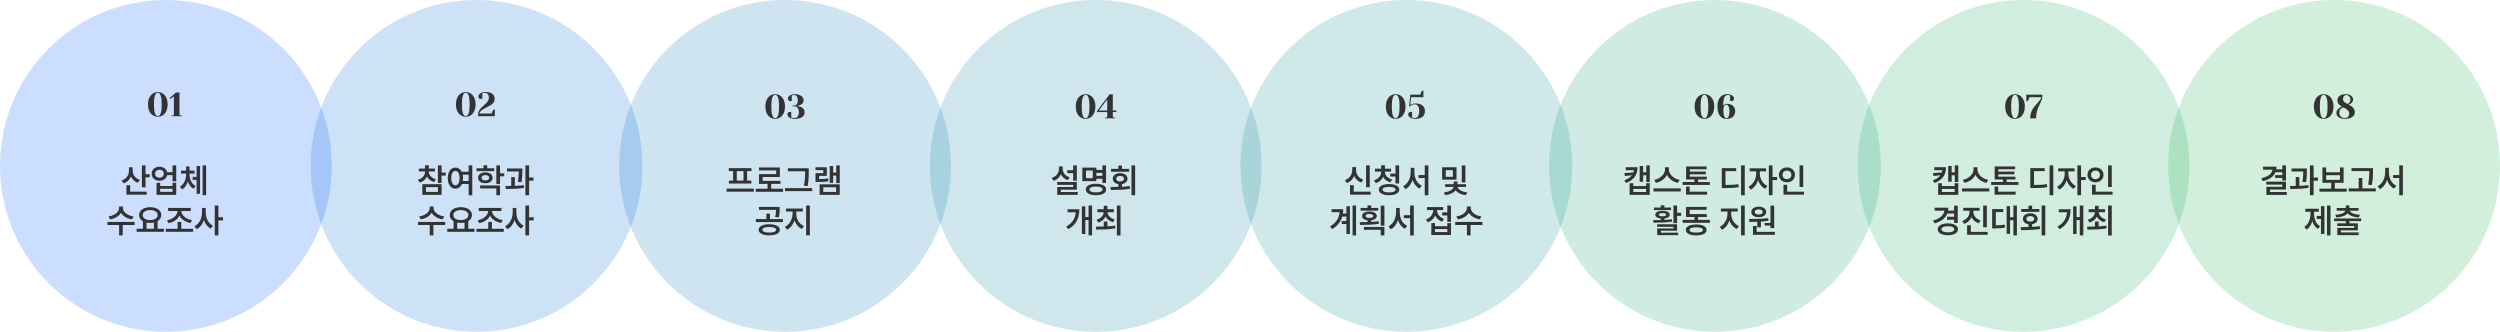
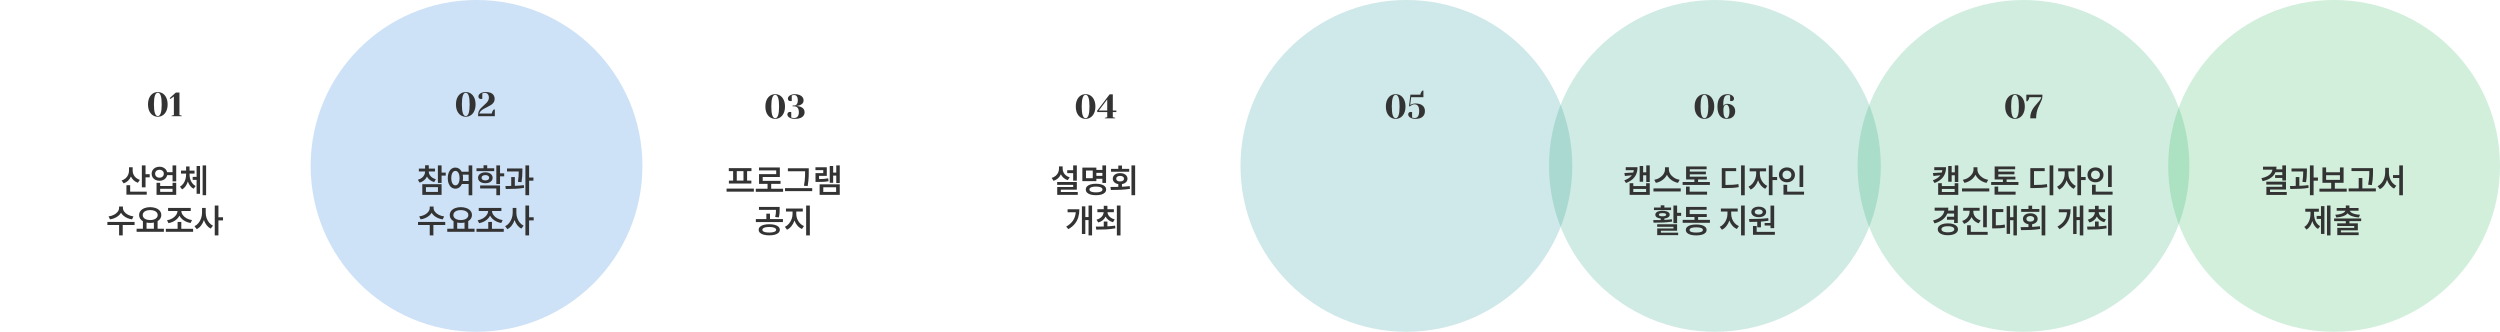
<svg xmlns="http://www.w3.org/2000/svg" width="1183" height="157" viewBox="0 0 1183 157" fill="none">
-   <circle opacity="0.2" cx="78.5" cy="78.5" r="78.5" fill="#015AFE" />
  <circle opacity="0.2" cx="665.5" cy="78.5" r="78.5" fill="#129091" />
-   <circle opacity="0.2" cx="371.5" cy="78.5" r="78.5" fill="#0B7BBB" />
  <circle opacity="0.2" cx="957.5" cy="78.5" r="78.5" fill="#19A566" />
  <circle opacity="0.2" cx="225.5" cy="78.5" r="78.5" fill="#066CDA" />
  <circle opacity="0.2" cx="811.5" cy="78.5" r="78.5" fill="#159B7C" />
-   <circle opacity="0.2" cx="518.5" cy="78.5" r="78.5" fill="#1088A2" />
  <circle opacity="0.2" cx="1104.5" cy="78.5" r="78.5" fill="#1DB14E" />
  <path d="M74.68 55.24C73.816 55.24 73.032 55.011 72.328 54.552C71.624 54.093 71.064 53.427 70.648 52.552C70.243 51.667 70.04 50.616 70.04 49.4C70.04 48.184 70.243 47.139 70.648 46.264C71.064 45.379 71.624 44.707 72.328 44.248C73.032 43.789 73.816 43.56 74.68 43.56C75.544 43.56 76.328 43.789 77.032 44.248C77.736 44.707 78.291 45.379 78.696 46.264C79.112 47.139 79.32 48.184 79.32 49.4C79.32 50.616 79.112 51.667 78.696 52.552C78.291 53.427 77.736 54.093 77.032 54.552C76.328 55.011 75.544 55.24 74.68 55.24ZM74.68 54.92C75.907 54.92 76.52 53.08 76.52 49.4C76.52 45.72 75.907 43.88 74.68 43.88C73.454 43.88 72.84 45.72 72.84 49.4C72.84 53.08 73.454 54.92 74.68 54.92ZM81.159 55V54.76L82.279 54.44V45.656L80.599 46.84L80.279 46.44L83.191 43.8H84.919V54.44L86.039 54.76V55H81.159Z" fill="#333333" />
  <path d="M660.438 56.24C659.574 56.24 658.79 56.011 658.086 55.552C657.382 55.093 656.822 54.427 656.406 53.552C656.001 52.667 655.798 51.616 655.798 50.4C655.798 49.184 656.001 48.139 656.406 47.264C656.822 46.379 657.382 45.707 658.086 45.248C658.79 44.789 659.574 44.56 660.438 44.56C661.302 44.56 662.086 44.789 662.79 45.248C663.494 45.707 664.049 46.379 664.454 47.264C664.87 48.139 665.078 49.184 665.078 50.4C665.078 51.616 664.87 52.667 664.454 53.552C664.049 54.427 663.494 55.093 662.79 55.552C662.086 56.011 661.302 56.24 660.438 56.24ZM660.438 55.92C661.665 55.92 662.278 54.08 662.278 50.4C662.278 46.72 661.665 44.88 660.438 44.88C659.211 44.88 658.598 46.72 658.598 50.4C658.598 54.08 659.211 55.92 660.438 55.92ZM669.797 56.24C669.061 56.24 668.432 56.139 667.909 55.936C667.397 55.733 667.008 55.472 666.741 55.152C666.485 54.832 666.357 54.501 666.357 54.16C666.357 53.797 666.464 53.509 666.677 53.296C666.901 53.072 667.194 52.96 667.557 52.96C667.642 52.96 667.728 52.971 667.813 52.992C667.898 53.003 667.957 53.008 667.989 53.008L668.197 53.04V55.6C668.208 55.6 668.32 55.643 668.533 55.728C668.81 55.803 669.125 55.84 669.477 55.84C670.117 55.84 670.624 55.579 670.997 55.056C671.37 54.523 671.557 53.691 671.557 52.56C671.557 51.44 671.365 50.629 670.981 50.128C670.597 49.616 670.042 49.36 669.317 49.36C669.04 49.36 668.778 49.408 668.533 49.504C668.288 49.6 668.026 49.728 667.749 49.888C667.525 50.027 667.301 50.197 667.077 50.4L666.757 50.16L667.397 44.8H672.117C672.192 44.224 672.373 43.744 672.661 43.36C672.778 43.179 672.917 43.019 673.077 42.88H673.557V46H667.749L667.317 49.68C667.466 49.573 667.685 49.456 667.973 49.328C668.57 49.083 669.125 48.96 669.637 48.96C671.194 48.96 672.357 49.28 673.125 49.92C673.893 50.549 674.277 51.429 674.277 52.56C674.277 53.712 673.898 54.613 673.141 55.264C672.384 55.915 671.269 56.24 669.797 56.24Z" fill="#333333" />
  <path d="M366.821 56.24C365.957 56.24 365.173 56.011 364.469 55.552C363.765 55.093 363.205 54.427 362.789 53.552C362.384 52.667 362.181 51.616 362.181 50.4C362.181 49.184 362.384 48.139 362.789 47.264C363.205 46.379 363.765 45.707 364.469 45.248C365.173 44.789 365.957 44.56 366.821 44.56C367.685 44.56 368.469 44.789 369.173 45.248C369.877 45.707 370.432 46.379 370.837 47.264C371.253 48.139 371.461 49.184 371.461 50.4C371.461 51.616 371.253 52.667 370.837 53.552C370.432 54.427 369.877 55.093 369.173 55.552C368.469 56.011 367.685 56.24 366.821 56.24ZM366.821 55.92C368.048 55.92 368.661 54.08 368.661 50.4C368.661 46.72 368.048 44.88 366.821 44.88C365.594 44.88 364.981 46.72 364.981 50.4C364.981 54.08 365.594 55.92 366.821 55.92ZM376.02 56.24C375.284 56.24 374.654 56.139 374.132 55.936C373.62 55.733 373.23 55.472 372.964 55.152C372.708 54.832 372.58 54.501 372.58 54.16C372.58 53.797 372.686 53.509 372.9 53.296C373.124 53.072 373.417 52.96 373.78 52.96C373.865 52.96 373.95 52.971 374.036 52.992C374.121 53.003 374.18 53.008 374.212 53.008L374.42 53.04V55.6C374.43 55.6 374.542 55.643 374.756 55.728C375.033 55.803 375.348 55.84 375.7 55.84C376.446 55.84 377.017 55.616 377.412 55.168C377.817 54.709 378.02 54.027 378.02 53.12C378.02 52.192 377.822 51.493 377.428 51.024C377.044 50.555 376.521 50.32 375.86 50.32H375.06V49.92H375.86C376.34 49.92 376.74 49.707 377.06 49.28C377.38 48.853 377.54 48.24 377.54 47.44C377.54 46.64 377.374 46.027 377.044 45.6C376.713 45.173 376.292 44.96 375.78 44.96C375.502 44.96 375.236 45.003 374.98 45.088C374.948 45.099 374.841 45.136 374.66 45.2V47.76L374.452 47.808C374.281 47.829 374.137 47.84 374.02 47.84C373.657 47.84 373.364 47.733 373.14 47.52C372.926 47.296 372.82 47.003 372.82 46.64C372.82 46.309 372.948 45.984 373.204 45.664C373.46 45.344 373.833 45.083 374.324 44.88C374.825 44.667 375.417 44.56 376.1 44.56C376.996 44.56 377.753 44.693 378.372 44.96C379.001 45.216 379.47 45.563 379.78 46C380.1 46.437 380.26 46.917 380.26 47.44C380.26 48.048 380.105 48.533 379.796 48.896C379.486 49.248 379.081 49.531 378.58 49.744C378.089 49.936 377.529 50.048 376.9 50.08V50.16C377.604 50.192 378.244 50.315 378.82 50.528C380.1 51.04 380.74 51.904 380.74 53.12C380.74 54.059 380.35 54.816 379.572 55.392C378.804 55.957 377.62 56.24 376.02 56.24Z" fill="#333333" />
  <path d="M953.501 56.24C952.637 56.24 951.853 56.011 951.149 55.552C950.445 55.093 949.885 54.427 949.469 53.552C949.063 52.667 948.861 51.616 948.861 50.4C948.861 49.184 949.063 48.139 949.469 47.264C949.885 46.379 950.445 45.707 951.149 45.248C951.853 44.789 952.637 44.56 953.501 44.56C954.365 44.56 955.149 44.789 955.853 45.248C956.557 45.707 957.111 46.379 957.517 47.264C957.933 48.139 958.141 49.184 958.141 50.4C958.141 51.616 957.933 52.667 957.517 53.552C957.111 54.427 956.557 55.093 955.853 55.552C955.149 56.011 954.365 56.24 953.501 56.24ZM953.501 55.92C954.727 55.92 955.341 54.08 955.341 50.4C955.341 46.72 954.727 44.88 953.501 44.88C952.274 44.88 951.661 46.72 951.661 50.4C951.661 54.08 952.274 55.92 953.501 55.92ZM960.695 56C960.695 54.944 960.839 54.011 961.127 53.2C961.426 52.379 961.783 51.68 962.199 51.104C962.615 50.517 963.159 49.856 963.831 49.12C964.418 48.48 964.876 47.936 965.207 47.488C965.548 47.029 965.804 46.533 965.975 46H960.295C960.22 46.576 960.039 47.056 959.751 47.44C959.634 47.621 959.495 47.781 959.335 47.92H958.855V44.8H966.455V45.52C966.455 46.117 966.359 46.672 966.167 47.184C965.986 47.696 965.698 48.357 965.303 49.168C964.919 49.925 964.604 50.597 964.359 51.184C964.124 51.771 963.922 52.475 963.751 53.296C963.58 54.107 963.495 55.008 963.495 56H960.695Z" fill="#333333" />
  <path d="M220.399 55.24C219.535 55.24 218.751 55.011 218.047 54.552C217.343 54.093 216.783 53.427 216.367 52.552C215.962 51.667 215.759 50.616 215.759 49.4C215.759 48.184 215.962 47.139 216.367 46.264C216.783 45.379 217.343 44.707 218.047 44.248C218.751 43.789 219.535 43.56 220.399 43.56C221.263 43.56 222.047 43.789 222.751 44.248C223.455 44.707 224.01 45.379 224.415 46.264C224.831 47.139 225.039 48.184 225.039 49.4C225.039 50.616 224.831 51.667 224.415 52.552C224.01 53.427 223.455 54.093 222.751 54.552C222.047 55.011 221.263 55.24 220.399 55.24ZM220.399 54.92C221.626 54.92 222.239 53.08 222.239 49.4C222.239 45.72 221.626 43.88 220.399 43.88C219.172 43.88 218.559 45.72 218.559 49.4C218.559 53.08 219.172 54.92 220.399 54.92ZM226.238 54.28C226.238 53.651 226.36 53.08 226.606 52.568C226.862 52.045 227.171 51.592 227.534 51.208C227.896 50.824 228.371 50.371 228.958 49.848C229.502 49.368 229.928 48.968 230.238 48.648C230.547 48.317 230.808 47.949 231.022 47.544C231.235 47.128 231.342 46.68 231.342 46.2C231.342 45.496 231.171 44.947 230.83 44.552C230.488 44.157 230.046 43.96 229.502 43.96C229.192 43.96 228.878 44.003 228.558 44.088L228.222 44.2V46.76L228.014 46.808C227.843 46.829 227.699 46.84 227.582 46.84C227.219 46.84 226.926 46.733 226.702 46.52C226.488 46.296 226.382 46.003 226.382 45.64C226.382 45.299 226.51 44.968 226.766 44.648C227.032 44.328 227.422 44.067 227.934 43.864C228.456 43.661 229.086 43.56 229.822 43.56C231.262 43.56 232.328 43.848 233.022 44.424C233.715 45 234.062 45.805 234.062 46.84C234.062 47.491 233.891 48.051 233.55 48.52C233.219 48.989 232.808 49.379 232.318 49.688C231.838 49.997 231.192 50.349 230.382 50.744C229.699 51.075 229.144 51.368 228.718 51.624C228.302 51.869 227.912 52.168 227.55 52.52C227.198 52.872 226.947 53.272 226.798 53.72H232.718C232.792 53.144 232.974 52.664 233.262 52.28C233.379 52.099 233.518 51.939 233.678 51.8H234.158V55H226.238V54.28Z" fill="#333333" />
  <path d="M806.54 56.24C805.676 56.24 804.892 56.011 804.188 55.552C803.484 55.093 802.924 54.427 802.508 53.552C802.102 52.667 801.9 51.616 801.9 50.4C801.9 49.184 802.102 48.139 802.508 47.264C802.924 46.379 803.484 45.707 804.188 45.248C804.892 44.789 805.676 44.56 806.54 44.56C807.404 44.56 808.188 44.789 808.892 45.248C809.596 45.707 810.15 46.379 810.556 47.264C810.972 48.139 811.18 49.184 811.18 50.4C811.18 51.616 810.972 52.667 810.556 53.552C810.15 54.427 809.596 55.093 808.892 55.552C808.188 56.011 807.404 56.24 806.54 56.24ZM806.54 55.92C807.766 55.92 808.38 54.08 808.38 50.4C808.38 46.72 807.766 44.88 806.54 44.88C805.313 44.88 804.7 46.72 804.7 50.4C804.7 54.08 805.313 55.92 806.54 55.92ZM817.018 56.24C815.674 56.24 814.618 55.76 813.85 54.8C813.082 53.84 812.698 52.373 812.698 50.4C812.698 48.48 813.114 47.029 813.946 46.048C814.789 45.056 815.946 44.56 817.418 44.56C818.048 44.56 818.597 44.667 819.066 44.88C819.546 45.083 819.909 45.344 820.154 45.664C820.41 45.984 820.538 46.309 820.538 46.64C820.538 47.003 820.426 47.296 820.202 47.52C819.989 47.733 819.701 47.84 819.338 47.84C819.189 47.84 819.04 47.829 818.89 47.808L818.698 47.76V45.2L818.394 45.088C818.16 45.003 817.941 44.96 817.738 44.96C817.216 44.96 816.784 45.099 816.442 45.376C816.112 45.653 815.856 46.165 815.674 46.912C815.504 47.659 815.418 48.715 815.418 50.08C815.536 49.899 815.68 49.739 815.85 49.6C816.256 49.28 816.725 49.12 817.258 49.12C818.037 49.12 818.714 49.269 819.29 49.568C819.877 49.856 820.325 50.261 820.634 50.784C820.944 51.307 821.098 51.899 821.098 52.56C821.098 53.701 820.741 54.603 820.026 55.264C819.322 55.915 818.32 56.24 817.018 56.24ZM817.018 55.92C817.232 55.92 817.44 55.813 817.642 55.6C817.856 55.387 818.032 55.04 818.17 54.56C818.309 54.08 818.378 53.467 818.378 52.72C818.378 51.973 818.304 51.36 818.154 50.88C818.016 50.4 817.834 50.053 817.61 49.84C817.397 49.627 817.173 49.52 816.938 49.52C816.501 49.52 816.149 49.733 815.882 50.16C815.626 50.587 815.498 51.253 815.498 52.16C815.498 53.515 815.642 54.48 815.93 55.056C816.229 55.632 816.592 55.92 817.018 55.92Z" fill="#333333" />
  <path d="M513.704 56.24C512.84 56.24 512.056 56.011 511.352 55.552C510.648 55.093 510.088 54.427 509.672 53.552C509.266 52.667 509.064 51.616 509.064 50.4C509.064 49.184 509.266 48.139 509.672 47.264C510.088 46.379 510.648 45.707 511.352 45.248C512.056 44.789 512.84 44.56 513.704 44.56C514.568 44.56 515.352 44.789 516.056 45.248C516.76 45.707 517.314 46.379 517.72 47.264C518.136 48.139 518.344 49.184 518.344 50.4C518.344 51.616 518.136 52.667 517.72 53.552C517.314 54.427 516.76 55.093 516.056 55.552C515.352 56.011 514.568 56.24 513.704 56.24ZM513.704 55.92C514.93 55.92 515.544 54.08 515.544 50.4C515.544 46.72 514.93 44.88 513.704 44.88C512.477 44.88 511.864 46.72 511.864 50.4C511.864 54.08 512.477 55.92 513.704 55.92ZM522.823 56V55.76L523.943 55.44V53.04H519.383L519.062 52.56L525.063 44.64H526.583V52.32H528.263V53.04H526.583V55.44L527.703 55.76V56H522.823ZM519.943 52.32H523.943V47.04L519.943 52.32Z" fill="#333333" />
-   <path d="M1099.58 56.24C1098.71 56.24 1097.93 56.011 1097.23 55.552C1096.52 55.093 1095.96 54.427 1095.55 53.552C1095.14 52.667 1094.94 51.616 1094.94 50.4C1094.94 49.184 1095.14 48.139 1095.55 47.264C1095.96 46.379 1096.52 45.707 1097.23 45.248C1097.93 44.789 1098.71 44.56 1099.58 44.56C1100.44 44.56 1101.23 44.789 1101.93 45.248C1102.63 45.707 1103.19 46.379 1103.59 47.264C1104.01 48.139 1104.22 49.184 1104.22 50.4C1104.22 51.616 1104.01 52.667 1103.59 53.552C1103.19 54.427 1102.63 55.093 1101.93 55.552C1101.23 56.011 1100.44 56.24 1099.58 56.24ZM1099.58 55.92C1100.81 55.92 1101.42 54.08 1101.42 50.4C1101.42 46.72 1100.81 44.88 1099.58 44.88C1098.35 44.88 1097.74 46.72 1097.74 50.4C1097.74 54.08 1098.35 55.92 1099.58 55.92ZM1109.66 56.24C1108.31 56.24 1107.29 55.973 1106.6 55.44C1105.92 54.907 1105.58 54.213 1105.58 53.36C1105.58 52.773 1105.83 52.208 1106.35 51.664C1106.86 51.109 1107.48 50.715 1108.22 50.48C1107.51 50.085 1106.97 49.653 1106.6 49.184C1106.24 48.704 1106.06 48.123 1106.06 47.44C1106.06 46.587 1106.4 45.893 1107.08 45.36C1107.77 44.827 1108.79 44.56 1110.14 44.56C1110.81 44.56 1111.4 44.683 1111.9 44.928C1112.41 45.173 1112.8 45.493 1113.08 45.888C1113.36 46.283 1113.5 46.693 1113.5 47.12C1113.5 47.621 1113.28 48.107 1112.84 48.576C1112.41 49.045 1111.91 49.36 1111.34 49.52C1112.31 49.947 1113.04 50.453 1113.55 51.04C1114.05 51.627 1114.3 52.347 1114.3 53.2C1114.3 53.755 1114.13 54.261 1113.79 54.72C1113.44 55.179 1112.93 55.547 1112.23 55.824C1111.54 56.101 1110.68 56.24 1109.66 56.24ZM1110.86 49.2C1111.26 49.019 1111.59 48.757 1111.83 48.416C1112.09 48.075 1112.22 47.643 1112.22 47.12C1112.22 46.736 1112.12 46.379 1111.93 46.048C1111.75 45.717 1111.51 45.456 1111.21 45.264C1110.92 45.061 1110.62 44.96 1110.3 44.96C1109.84 44.96 1109.45 45.141 1109.15 45.504C1108.85 45.856 1108.7 46.341 1108.7 46.96C1108.7 47.813 1109.42 48.56 1110.86 49.2ZM1109.5 55.84C1110.18 55.84 1110.71 55.653 1111.08 55.28C1111.47 54.896 1111.66 54.363 1111.66 53.68C1111.66 53.168 1111.4 52.651 1110.89 52.128C1110.38 51.605 1109.7 51.163 1108.86 50.8C1108.26 51.013 1107.79 51.333 1107.45 51.76C1107.11 52.176 1106.94 52.709 1106.94 53.36C1106.94 53.808 1107.05 54.224 1107.27 54.608C1107.51 54.981 1107.82 55.28 1108.2 55.504C1108.6 55.728 1109.03 55.84 1109.5 55.84Z" fill="#333333" />
  <path d="M62.783 80.768C62.779 81.394 62.906 81.995 63.164 82.569C63.425 83.14 63.81 83.648 64.319 84.094C64.827 84.54 65.442 84.88 66.164 85.116L65.252 86.486C64.486 86.225 63.825 85.84 63.269 85.332C62.713 84.823 62.274 84.223 61.954 83.53C61.637 84.293 61.188 84.954 60.606 85.514C60.028 86.074 59.333 86.495 58.523 86.779L57.556 85.409C58.307 85.162 58.945 84.803 59.468 84.332C59.991 83.856 60.383 83.311 60.645 82.696C60.906 82.077 61.039 81.427 61.042 80.746V79.138H62.783V80.768ZM59.827 87.624H61.595V90.707H69.435V92.116H59.827V87.624ZM67.125 78.271H68.871V82.436H70.843V83.901H68.871V88.641H67.125V78.271ZM75.473 78.889C76.077 78.889 76.633 78.998 77.141 79.216C77.65 79.433 78.073 79.739 78.412 80.133C78.754 80.527 78.983 80.98 79.097 81.492H81.65V78.271H83.384V85.851H81.65V82.884H79.103C78.996 83.411 78.773 83.875 78.434 84.276C78.095 84.678 77.67 84.991 77.158 85.216C76.646 85.436 76.084 85.547 75.473 85.547C74.762 85.547 74.123 85.405 73.556 85.121C72.988 84.834 72.544 84.436 72.224 83.928C71.904 83.42 71.745 82.845 71.749 82.204C71.745 81.571 71.904 81.002 72.224 80.497C72.544 79.993 72.988 79.599 73.556 79.315C74.123 79.031 74.762 78.889 75.473 78.889ZM73.401 82.204C73.401 82.576 73.487 82.904 73.66 83.188C73.837 83.472 74.082 83.692 74.395 83.851C74.712 84.005 75.071 84.083 75.473 84.083C75.867 84.083 76.219 84.005 76.528 83.851C76.837 83.692 77.079 83.472 77.252 83.188C77.428 82.901 77.517 82.573 77.517 82.204C77.517 81.832 77.43 81.505 77.257 81.221C77.084 80.937 76.841 80.72 76.528 80.569C76.219 80.418 75.867 80.343 75.473 80.343C75.071 80.343 74.712 80.418 74.395 80.569C74.082 80.72 73.837 80.937 73.66 81.221C73.487 81.505 73.401 81.832 73.401 82.204ZM74.075 86.503H75.793V88H81.65V86.503H83.384V92.216H74.075V86.503ZM81.65 90.807V89.354H75.793V90.807H81.65ZM89.699 82.58C89.699 83.332 89.802 84.057 90.008 84.757C90.218 85.457 90.538 86.092 90.969 86.663C91.4 87.234 91.934 87.691 92.572 88.033L91.605 89.309C90.964 88.974 90.417 88.514 89.964 87.928C89.511 87.339 89.153 86.659 88.892 85.889C88.634 86.722 88.277 87.462 87.82 88.111C87.367 88.755 86.82 89.265 86.179 89.641L85.168 88.332C85.809 87.96 86.345 87.47 86.776 86.862C87.207 86.251 87.527 85.578 87.737 84.845C87.947 84.109 88.054 83.354 88.058 82.58V82.138H85.649V80.735H88.058V78.768H89.693V80.735H92.058V82.138H89.699V82.58ZM91.179 83.696H93.03V78.536H94.66V91.702H93.03V85.127H91.179V83.696ZM95.886 78.271H97.533V92.381H95.886V78.271ZM58.167 98.442C58.167 99.035 58.377 99.613 58.797 100.177C59.217 100.737 59.806 101.217 60.565 101.619C61.327 102.017 62.195 102.278 63.167 102.403L62.482 103.807C61.69 103.689 60.955 103.486 60.278 103.199C59.6 102.908 59.003 102.549 58.487 102.122C57.975 101.691 57.567 101.21 57.261 100.68C56.952 101.21 56.539 101.691 56.023 102.122C55.511 102.549 54.918 102.908 54.244 103.199C53.57 103.486 52.841 103.689 52.056 103.807L51.366 102.403C52.334 102.278 53.196 102.017 53.952 101.619C54.71 101.217 55.298 100.737 55.714 100.177C56.134 99.617 56.344 99.039 56.344 98.442V97.718H58.167V98.442ZM50.813 105.033H63.681V106.464H58.073V111.381H56.355V106.464H50.813V105.033ZM77.553 109.674H64.641V108.249H67.625V104.674C67.05 104.346 66.605 103.934 66.288 103.436C65.975 102.936 65.82 102.378 65.824 101.762C65.824 101.026 66.047 100.376 66.492 99.812C66.942 99.245 67.564 98.805 68.36 98.492C69.155 98.179 70.058 98.022 71.067 98.022C72.076 98.022 72.98 98.179 73.78 98.492C74.579 98.805 75.203 99.245 75.653 99.812C76.106 100.376 76.332 101.026 76.332 101.762C76.332 102.366 76.179 102.915 75.874 103.409C75.568 103.899 75.135 104.309 74.575 104.641V108.249H77.553V109.674ZM67.525 101.762C67.525 102.238 67.673 102.656 67.968 103.017C68.262 103.374 68.677 103.65 69.21 103.845C69.748 104.037 70.367 104.133 71.067 104.133C71.763 104.133 72.38 104.035 72.918 103.84C73.456 103.645 73.874 103.368 74.172 103.011C74.474 102.654 74.625 102.238 74.625 101.762C74.625 101.28 74.476 100.862 74.177 100.508C73.879 100.151 73.461 99.879 72.923 99.691C72.385 99.503 71.767 99.409 71.067 99.409C70.363 99.409 69.745 99.503 69.21 99.691C68.677 99.879 68.262 100.151 67.968 100.508C67.673 100.862 67.525 101.28 67.525 101.762ZM72.818 108.249V105.309C72.269 105.427 71.686 105.486 71.067 105.486C70.463 105.486 69.888 105.427 69.343 105.309V108.249H72.818ZM91.381 109.685H78.47V108.26H84.044V105.022H85.79V108.26H91.381V109.685ZM79.033 104.227C79.954 104.076 80.786 103.783 81.53 103.348C82.278 102.91 82.869 102.383 83.304 101.768C83.739 101.149 83.967 100.505 83.989 99.834H79.541V98.409H90.26V99.834H85.812C85.831 100.505 86.059 101.144 86.497 101.751C86.936 102.359 87.534 102.877 88.293 103.304C89.055 103.727 89.912 104.011 90.862 104.155L90.166 105.53C89.374 105.387 88.635 105.155 87.95 104.834C87.265 104.514 86.663 104.12 86.144 103.652C85.624 103.18 85.214 102.652 84.912 102.066C84.613 102.659 84.206 103.197 83.691 103.68C83.179 104.158 82.584 104.562 81.906 104.89C81.232 105.217 80.505 105.455 79.724 105.602L79.033 104.227ZM97.342 100.663C97.338 101.506 97.473 102.333 97.745 103.144C98.018 103.95 98.414 104.674 98.933 105.315C99.452 105.952 100.068 106.442 100.778 106.785L99.723 108.177C98.975 107.801 98.327 107.262 97.778 106.558C97.23 105.855 96.8 105.041 96.491 104.116C96.171 105.103 95.721 105.972 95.143 106.724C94.569 107.471 93.887 108.044 93.099 108.442L92.027 107.039C92.764 106.692 93.401 106.186 93.939 105.519C94.48 104.849 94.893 104.092 95.176 103.249C95.46 102.401 95.603 101.54 95.607 100.663V98.403H97.342V100.663ZM101.618 97.271H103.359V102.807H105.535V104.282H103.359V111.381H101.618V97.271Z" fill="#333333" />
-   <path d="M648.172 88.602H646.432V78.282H648.172V88.602ZM636.426 85.271C637.166 85.009 637.796 84.63 638.315 84.133C638.838 83.632 639.231 83.063 639.492 82.425C639.757 81.788 639.89 81.127 639.89 80.442V79.061H641.686V80.442C641.682 81.109 641.809 81.744 642.067 82.348C642.325 82.952 642.708 83.488 643.216 83.956C643.724 84.42 644.343 84.773 645.072 85.017L644.183 86.392C643.391 86.116 642.708 85.709 642.133 85.171C641.562 84.633 641.117 83.998 640.796 83.265C640.472 84.057 640.017 84.746 639.432 85.332C638.85 85.913 638.153 86.35 637.343 86.641L636.426 85.271ZM638.829 87.613H640.581V90.707H648.57V92.116H638.829V87.613ZM655.315 81.276C655.315 81.799 655.447 82.306 655.713 82.796C655.982 83.282 656.374 83.715 656.889 84.094C657.409 84.47 658.029 84.753 658.751 84.945L657.928 86.293C657.133 86.079 656.442 85.748 655.856 85.298C655.271 84.845 654.812 84.308 654.481 83.685C654.168 84.392 653.716 85.004 653.127 85.519C652.541 86.035 651.838 86.416 651.017 86.663L650.193 85.304C650.912 85.09 651.525 84.777 652.033 84.365C652.545 83.948 652.932 83.475 653.193 82.945C653.455 82.411 653.586 81.855 653.586 81.276V81.204H650.63V79.823H653.586V78.21H655.337V79.823H658.265V81.204H655.315V81.276ZM652.486 89.713C652.486 89.16 652.678 88.689 653.061 88.298C653.447 87.904 654.002 87.604 654.724 87.398C655.446 87.192 656.302 87.088 657.293 87.088C658.287 87.088 659.145 87.192 659.867 87.398C660.589 87.604 661.144 87.904 661.53 88.298C661.917 88.689 662.11 89.16 662.11 89.713C662.11 90.269 661.917 90.746 661.53 91.144C661.144 91.545 660.587 91.849 659.862 92.055C659.14 92.265 658.284 92.37 657.293 92.37C656.302 92.37 655.446 92.265 654.724 92.055C654.002 91.849 653.447 91.545 653.061 91.144C652.678 90.746 652.486 90.269 652.486 89.713ZM654.215 89.713C654.212 89.993 654.33 90.232 654.569 90.431C654.808 90.626 655.158 90.775 655.619 90.879C656.083 90.982 656.641 91.033 657.293 91.033C658.287 91.033 659.05 90.919 659.58 90.691C660.114 90.462 660.383 90.136 660.387 89.713C660.383 89.296 660.116 88.98 659.586 88.762C659.055 88.541 658.291 88.429 657.293 88.425C656.302 88.429 655.54 88.541 655.005 88.762C654.475 88.98 654.212 89.296 654.215 89.713ZM657.845 82.144H660.337V78.271H662.072V86.812H660.337V83.547H657.845V82.144ZM669.287 81.663C669.287 82.547 669.423 83.401 669.695 84.227C669.972 85.048 670.373 85.777 670.9 86.414C671.43 87.048 672.062 87.527 672.795 87.851L671.74 89.238C670.959 88.855 670.287 88.308 669.723 87.597C669.163 86.886 668.727 86.057 668.414 85.111C668.097 86.112 667.651 86.995 667.077 87.757C666.502 88.519 665.819 89.099 665.027 89.497L663.933 88.088C664.677 87.742 665.318 87.234 665.856 86.564C666.397 85.889 666.81 85.127 667.093 84.276C667.377 83.422 667.521 82.551 667.524 81.663V79.403H669.287V81.663ZM671.231 82.834H674.187V78.271H675.911V92.414H674.187V84.238H671.231V82.834ZM689.221 85.017H682.42V79.144H689.221V85.017ZM683.26 91.022C684.129 90.945 684.902 90.775 685.58 90.514C686.262 90.249 686.797 89.934 687.188 89.569C687.582 89.201 687.807 88.827 687.862 88.448H683.834V87.149H687.901V85.906H689.641V87.149H693.724V88.448H689.685C689.74 88.82 689.961 89.188 690.348 89.552C690.739 89.913 691.271 90.227 691.945 90.492C692.619 90.757 693.389 90.934 694.254 91.022L693.669 92.348C692.917 92.267 692.225 92.12 691.591 91.906C690.958 91.692 690.403 91.425 689.928 91.105C689.453 90.784 689.07 90.425 688.779 90.028C688.341 90.632 687.694 91.138 686.84 91.547C685.985 91.956 684.991 92.223 683.856 92.348L683.26 91.022ZM687.503 83.657V80.514H684.127V83.657H687.503ZM691.713 78.271H693.431V86.309H691.713V78.271ZM641.678 111.381H640.037V97.271H641.678V111.381ZM629.352 107.177C630.788 106.326 631.869 105.346 632.595 104.238C633.324 103.125 633.755 101.845 633.888 100.398H630.109V98.989H635.617C635.617 99.7 635.567 100.39 635.468 101.061H637.114V97.613H638.766V110.724H637.114V105.994H634.91V104.586H637.114V102.475H635.164C634.818 103.687 634.256 104.788 633.479 105.779C632.702 106.766 631.668 107.643 630.379 108.409L629.352 107.177ZM652.18 99.674H643.832V98.398H647.13V97.182H648.865V98.398H652.18V99.674ZM643.39 105.116C644.87 105.116 646.117 105.101 647.13 105.072V104.243C646.596 104.177 646.134 104.053 645.743 103.873C645.353 103.689 645.053 103.455 644.843 103.171C644.633 102.888 644.53 102.564 644.533 102.199C644.53 101.768 644.67 101.392 644.953 101.072C645.241 100.751 645.648 100.505 646.174 100.331C646.701 100.158 647.314 100.072 648.014 100.072C648.695 100.072 649.298 100.158 649.821 100.331C650.347 100.505 650.756 100.753 651.047 101.077C651.338 101.398 651.486 101.772 651.489 102.199C651.486 102.564 651.375 102.89 651.158 103.177C650.944 103.46 650.64 103.694 650.246 103.878C649.856 104.059 649.395 104.182 648.865 104.249V105.006C650.169 104.939 651.338 104.84 652.373 104.707L652.5 105.89C651.152 106.118 649.751 106.269 648.296 106.343C646.841 106.413 645.283 106.448 643.622 106.448L643.39 105.116ZM645.39 107.381H655.108V111.381H653.351V108.729H645.39V107.381ZM646.196 102.199C646.196 102.486 646.357 102.711 646.677 102.873C646.997 103.035 647.434 103.116 647.986 103.116C648.543 103.116 648.986 103.037 649.318 102.878C649.653 102.716 649.823 102.49 649.826 102.199C649.823 101.897 649.657 101.663 649.329 101.497C649.001 101.328 648.563 101.243 648.014 101.243C647.451 101.243 647.007 101.326 646.683 101.492C646.358 101.657 646.196 101.893 646.196 102.199ZM653.351 97.304H655.108V106.79H653.351V97.304ZM662.373 100.663C662.373 101.547 662.509 102.401 662.781 103.227C663.058 104.048 663.459 104.777 663.986 105.414C664.516 106.048 665.148 106.527 665.881 106.851L664.826 108.238C664.045 107.855 663.373 107.308 662.809 106.597C662.249 105.886 661.813 105.057 661.5 104.11C661.183 105.112 660.737 105.994 660.163 106.757C659.588 107.519 658.905 108.099 658.113 108.497L657.019 107.088C657.763 106.742 658.404 106.234 658.942 105.564C659.483 104.89 659.896 104.127 660.179 103.276C660.463 102.422 660.606 101.551 660.61 100.663V98.403H662.373V100.663ZM664.317 101.834H667.273V97.271H668.997V111.414H667.273V103.238H664.317V101.834ZM686.605 104.972H684.876V101.945H682.434V100.519H684.876V97.271H686.605V104.972ZM674.749 103.851C675.475 103.604 676.095 103.25 676.611 102.79C677.13 102.33 677.524 101.807 677.793 101.221C678.062 100.632 678.198 100.024 678.202 99.398H675.257V97.983H682.893V99.398H679.97C679.974 99.972 680.103 100.536 680.357 101.088C680.611 101.637 680.987 102.131 681.484 102.569C681.985 103.004 682.587 103.337 683.29 103.569L682.423 104.917C681.65 104.652 680.983 104.267 680.423 103.762C679.863 103.258 679.425 102.665 679.108 101.983C678.791 102.742 678.338 103.401 677.749 103.961C677.163 104.517 676.462 104.934 675.644 105.21L674.749 103.851ZM677.301 105.564H679.031V107.039H684.876V105.564H686.605V111.215H677.301V105.564ZM684.876 109.812V108.387H679.031V109.812H684.876ZM695.964 98.442C695.964 99.035 696.174 99.613 696.594 100.177C697.014 100.737 697.603 101.217 698.362 101.619C699.124 102.017 699.991 102.278 700.964 102.403L700.279 103.807C699.487 103.689 698.752 103.486 698.074 103.199C697.397 102.908 696.8 102.549 696.284 102.122C695.772 101.691 695.363 101.21 695.058 100.68C694.748 101.21 694.336 101.691 693.82 102.122C693.308 102.549 692.715 102.908 692.041 103.199C691.367 103.486 690.638 103.689 689.853 103.807L689.163 102.403C690.131 102.278 690.993 102.017 691.748 101.619C692.507 101.217 693.095 100.737 693.511 100.177C693.931 99.617 694.141 99.039 694.141 98.442V97.718H695.964V98.442ZM688.61 105.033H701.478V106.464H695.87V111.381H694.152V106.464H688.61V105.033Z" fill="#333333" />
  <path d="M356.725 90.685H343.813V89.232H356.725V90.685ZM344.869 79.575H355.598V80.978H353.526V85.47H355.543V86.851H344.913V85.47H346.913V80.978H344.869V79.575ZM351.813 85.47V80.978H348.642V85.47H351.813ZM370.553 90.751H357.641V89.315H363.205V87.011H359.172V82.392H367.304V80.635H359.15V79.232H369.023V83.768H360.907V85.591H369.349V87.011H364.929V89.315H370.553V90.751ZM382.702 81.238C382.702 82.081 382.692 82.805 382.674 83.409C382.659 84.013 382.613 84.705 382.536 85.486C382.462 86.267 382.346 87.118 382.188 88.039L380.425 87.889C380.595 87.031 380.718 86.219 380.796 85.453C380.877 84.687 380.926 84.005 380.945 83.409C380.963 82.808 380.974 82.085 380.978 81.238V81.044H372.829V79.635H382.702V81.238ZM371.47 89.028H384.337V90.459H371.47V89.028ZM397.375 86.635H395.723V83.094H394.248V86.497H392.629V78.541H394.248V81.685H395.723V78.282H397.375V86.635ZM385.872 79.138H391.242V83.221H387.58V84.746C388.467 84.739 389.239 84.709 389.894 84.657C390.554 84.606 391.224 84.514 391.905 84.381L392.071 85.757C391.279 85.901 390.506 85.995 389.751 86.039C388.996 86.079 388.031 86.099 386.856 86.099H385.894V81.917H389.568V80.514H385.872V79.138ZM387.845 87.238H397.375V92.216H387.845V87.238ZM395.657 90.812V88.624H389.574V90.812H395.657ZM364.001 106.099C365.025 106.099 365.912 106.204 366.664 106.414C367.415 106.624 367.993 106.928 368.398 107.326C368.807 107.72 369.013 108.193 369.017 108.746C369.013 109.291 368.807 109.761 368.398 110.155C367.993 110.549 367.413 110.849 366.658 111.055C365.907 111.265 365.021 111.37 364.001 111.37C362.991 111.37 362.109 111.265 361.354 111.055C360.603 110.849 360.023 110.547 359.614 110.149C359.209 109.755 359.006 109.287 359.006 108.746C359.006 108.193 359.209 107.72 359.614 107.326C360.023 106.928 360.603 106.624 361.354 106.414C362.106 106.204 362.988 106.099 364.001 106.099ZM357.669 103.663H362.636V101.105H364.354V103.663H370.487V105.072H357.669V103.663ZM359.139 97.934H368.929V99.105C368.929 99.61 368.921 100.039 368.907 100.392C368.896 100.742 368.861 101.131 368.802 101.558C368.746 101.982 368.656 102.418 368.531 102.867L366.818 102.696C366.973 102.081 367.072 101.525 367.117 101.028C367.165 100.527 367.19 99.954 367.194 99.309H359.139V97.934ZM360.741 108.746C360.737 109.022 360.864 109.256 361.122 109.448C361.384 109.639 361.758 109.785 362.244 109.884C362.734 109.983 363.319 110.033 364.001 110.033C364.686 110.033 365.273 109.983 365.763 109.884C366.253 109.785 366.629 109.639 366.89 109.448C367.155 109.256 367.288 109.022 367.288 108.746C367.288 108.462 367.155 108.221 366.89 108.022C366.629 107.82 366.251 107.667 365.758 107.564C365.268 107.457 364.682 107.403 364.001 107.403C363.323 107.403 362.739 107.457 362.249 107.564C361.759 107.667 361.384 107.82 361.122 108.022C360.864 108.221 360.737 108.462 360.741 108.746ZM376.801 101.276C376.801 102.053 376.947 102.823 377.238 103.586C377.532 104.344 377.954 105.024 378.503 105.624C379.052 106.221 379.694 106.674 380.431 106.983L379.486 108.354C378.669 108 377.956 107.475 377.348 106.779C376.744 106.079 376.276 105.271 375.945 104.354C375.613 105.344 375.142 106.223 374.53 106.989C373.923 107.751 373.214 108.324 372.403 108.707L371.403 107.337C372.125 107.006 372.761 106.517 373.309 105.873C373.858 105.228 374.282 104.503 374.58 103.696C374.878 102.89 375.029 102.083 375.033 101.276V100.088H371.923V98.663H379.884V100.088H376.801V101.276ZM381.47 97.271H383.221V111.381H381.47V97.271Z" fill="#333333" />
  <path d="M920.863 79.111C920.859 80.308 920.67 81.376 920.294 82.315C919.918 83.251 919.329 84.076 918.526 84.79C917.723 85.505 916.686 86.109 915.416 86.602L914.625 85.337C916.257 84.74 917.445 83.941 918.189 82.939L914.902 83.282L914.67 81.879L918.874 81.635C918.992 81.289 919.077 80.919 919.128 80.525H915.294V79.111H920.863ZM917.134 86.685H918.88V88.044H924.946V86.685H926.664V92.216H917.134V86.685ZM924.946 90.84V89.403H918.88V90.84H924.946ZM921.891 78.541H923.532V81.541H925.012V78.282H926.664V86.111H925.012V82.95H923.532V85.989H921.891V78.541ZM935.713 80.199C935.713 80.924 935.932 81.632 936.371 82.32C936.809 83.009 937.415 83.602 938.188 84.099C938.966 84.593 939.837 84.924 940.802 85.094L940.023 86.541C939.238 86.379 938.505 86.12 937.824 85.762C937.146 85.401 936.548 84.961 936.028 84.442C935.513 83.923 935.102 83.348 934.796 82.718C934.487 83.344 934.072 83.917 933.553 84.436C933.037 84.952 932.439 85.39 931.757 85.751C931.08 86.112 930.35 86.376 929.57 86.541L928.807 85.094C929.757 84.921 930.618 84.586 931.387 84.088C932.157 83.591 932.761 82.998 933.199 82.309C933.641 81.621 933.864 80.917 933.868 80.199V79.16H935.713V80.199ZM928.415 89.155H941.327V90.591H928.415V89.155ZM955.11 87.525H942.215V86.116H947.784V84.934H943.862V78.757H953.575V80.094H945.608V81.188H953.226V82.486H945.608V83.602H953.68V84.934H949.53V86.116H955.11V87.525ZM943.829 88.293H945.547V90.707H953.784V92.116H943.829V88.293ZM971.619 92.414H969.868V78.271H971.619V92.414ZM960.747 79.547H967.553V80.972H962.487V87.525C963.89 87.517 965.037 87.486 965.929 87.431C966.824 87.376 967.717 87.269 968.608 87.111L968.774 88.541C967.813 88.722 966.831 88.844 965.829 88.906C964.831 88.969 963.535 89.002 961.94 89.005H960.747V79.547ZM978.762 82.276C978.759 83.013 978.897 83.757 979.177 84.508C979.46 85.26 979.869 85.943 980.403 86.558C980.941 87.173 981.569 87.648 982.287 87.983L981.315 89.354C980.541 88.993 979.862 88.46 979.276 87.757C978.694 87.05 978.239 86.239 977.912 85.326C977.584 86.32 977.118 87.204 976.514 87.978C975.91 88.748 975.212 89.324 974.42 89.707L973.398 88.337C974.123 87.995 974.761 87.499 975.309 86.851C975.858 86.199 976.28 85.472 976.575 84.668C976.869 83.866 977.018 83.068 977.022 82.276V81.088H973.945V79.663H981.713V81.088H978.762V82.276ZM983.017 78.271H984.757V83.762H986.934V85.221H984.757V92.381H983.017V78.271ZM999.281 88.486H997.541V78.282H999.281V88.486ZM987.778 82.735C987.778 82.061 987.944 81.457 988.276 80.923C988.611 80.385 989.068 79.965 989.646 79.663C990.228 79.361 990.874 79.21 991.585 79.21C992.296 79.21 992.941 79.361 993.519 79.663C994.097 79.965 994.552 80.385 994.883 80.923C995.219 81.457 995.386 82.061 995.386 82.735C995.386 83.42 995.219 84.031 994.883 84.569C994.552 85.107 994.097 85.527 993.519 85.829C992.941 86.127 992.296 86.276 991.585 86.276C990.874 86.276 990.228 86.127 989.646 85.829C989.068 85.527 988.611 85.107 988.276 84.569C987.944 84.028 987.778 83.416 987.778 82.735ZM989.475 82.735C989.475 83.144 989.565 83.501 989.745 83.807C989.926 84.112 990.176 84.348 990.497 84.514C990.817 84.68 991.18 84.762 991.585 84.762C991.979 84.762 992.335 84.68 992.651 84.514C992.968 84.348 993.219 84.112 993.403 83.807C993.587 83.501 993.679 83.144 993.679 82.735C993.679 82.337 993.587 81.985 993.403 81.68C993.219 81.374 992.966 81.138 992.646 80.972C992.329 80.807 991.975 80.724 991.585 80.724C991.184 80.724 990.821 80.807 990.497 80.972C990.176 81.138 989.926 81.374 989.745 81.68C989.565 81.985 989.475 82.337 989.475 82.735ZM989.939 87.448H991.69V90.707H999.679V92.116H989.939V87.448ZM926.416 105.53H924.681V103.972H921.316V102.569H924.681V101.039H921.454C921.012 102.158 920.283 103.11 919.266 103.895C918.25 104.68 916.968 105.287 915.421 105.718L914.73 104.348C916.355 103.906 917.614 103.284 918.509 102.481C919.408 101.678 919.928 100.742 920.067 99.674H915.476V98.26H921.957C921.957 98.746 921.918 99.214 921.841 99.663H924.681V97.282H926.416V105.53ZM916.951 108.492C916.951 107.921 917.148 107.425 917.543 107.006C917.937 106.582 918.495 106.258 919.217 106.033C919.939 105.805 920.78 105.691 921.741 105.691C922.692 105.691 923.526 105.805 924.244 106.033C924.962 106.258 925.519 106.582 925.913 107.006C926.311 107.425 926.509 107.921 926.509 108.492C926.509 109.066 926.311 109.567 925.913 109.994C925.519 110.418 924.961 110.744 924.239 110.972C923.521 111.201 922.688 111.315 921.741 111.315C920.784 111.315 919.942 111.201 919.217 110.972C918.495 110.744 917.937 110.418 917.543 109.994C917.148 109.567 916.951 109.066 916.951 108.492ZM918.686 108.492C918.686 108.801 918.808 109.064 919.051 109.282C919.294 109.495 919.644 109.657 920.101 109.768C920.561 109.878 921.108 109.934 921.741 109.934C922.364 109.934 922.902 109.878 923.355 109.768C923.808 109.657 924.156 109.494 924.399 109.276C924.646 109.059 924.771 108.797 924.775 108.492C924.771 108.182 924.646 107.921 924.399 107.707C924.156 107.49 923.808 107.326 923.355 107.215C922.902 107.105 922.364 107.052 921.741 107.055C921.108 107.052 920.561 107.105 920.101 107.215C919.644 107.326 919.294 107.49 919.051 107.707C918.808 107.921 918.686 108.182 918.686 108.492ZM933.78 100.138C933.78 100.731 933.912 101.304 934.177 101.856C934.446 102.409 934.838 102.901 935.354 103.331C935.873 103.759 936.498 104.083 937.227 104.304L936.338 105.669C935.549 105.418 934.866 105.041 934.288 104.536C933.71 104.028 933.257 103.431 932.929 102.746C932.601 103.494 932.139 104.144 931.542 104.696C930.945 105.249 930.238 105.665 929.42 105.945L928.52 104.575C929.257 104.331 929.888 103.982 930.415 103.525C930.942 103.068 931.339 102.547 931.608 101.961C931.877 101.376 932.013 100.768 932.017 100.138V99.735H928.978V98.337H936.752V99.735H933.78V100.138ZM930.829 106.586H932.581V109.707H940.57V111.116H930.829V106.586ZM938.432 97.282H940.172V107.536H938.432V97.282ZM954.392 111.381H952.746V104.193H951.155V110.68H949.558V97.536H951.155V102.79H952.746V97.271H954.392V111.381ZM942.68 98.939H947.956V100.337H944.42V106.624C945.245 106.617 945.987 106.587 946.646 106.536C947.306 106.484 947.976 106.392 948.657 106.26L948.796 107.685C948.004 107.843 947.225 107.948 946.459 108C945.696 108.052 944.757 108.081 943.641 108.088H942.68V98.939ZM967.834 111.381H966.099V97.271H967.834V111.381ZM956.834 107.47C957.051 107.466 957.473 107.462 958.099 107.459C958.729 107.451 959.318 107.44 959.867 107.425V106.122C959.34 106.041 958.878 105.882 958.48 105.646C958.086 105.411 957.782 105.114 957.568 104.757C957.355 104.4 957.248 104 957.248 103.558C957.248 103.035 957.392 102.575 957.679 102.177C957.97 101.775 958.377 101.464 958.9 101.243C959.427 101.022 960.031 100.912 960.712 100.912C961.397 100.912 962.005 101.022 962.535 101.243C963.069 101.464 963.484 101.775 963.778 102.177C964.077 102.575 964.226 103.035 964.226 103.558C964.226 103.996 964.117 104.394 963.9 104.751C963.686 105.105 963.381 105.4 962.983 105.635C962.589 105.871 962.128 106.031 961.602 106.116V107.365C962.95 107.298 964.174 107.193 965.276 107.05L965.403 108.348C964.021 108.58 962.596 108.731 961.126 108.801C959.66 108.871 958.077 108.906 956.375 108.906L956.137 107.475L956.834 107.47ZM956.43 98.901H959.867V97.315H961.607V98.901H965.021V100.271H956.43V98.901ZM958.894 103.558C958.891 103.827 958.964 104.059 959.115 104.254C959.27 104.449 959.486 104.599 959.762 104.702C960.038 104.805 960.355 104.855 960.712 104.851C961.08 104.851 961.403 104.801 961.679 104.702C961.959 104.599 962.176 104.449 962.331 104.254C962.486 104.059 962.563 103.827 962.563 103.558C962.563 103.289 962.486 103.055 962.331 102.856C962.176 102.657 961.959 102.506 961.679 102.403C961.403 102.297 961.08 102.243 960.712 102.243C960.355 102.243 960.038 102.297 959.762 102.403C959.486 102.51 959.27 102.663 959.115 102.862C958.964 103.057 958.891 103.289 958.894 103.558ZM985.823 111.381H984.149V104.138H982.63V110.729H981.011V97.646H982.63V102.729H984.149V97.271H985.823V111.381ZM973.586 107.227C975.044 106.39 976.131 105.416 976.845 104.304C977.564 103.192 977.987 101.906 978.116 100.448H974.238V99.039H979.812C979.809 100.387 979.643 101.624 979.315 102.751C978.991 103.878 978.444 104.923 977.674 105.884C976.908 106.845 975.88 107.696 974.591 108.436L973.586 107.227ZM993.082 107.116C994.452 107.035 995.662 106.915 996.712 106.757L996.845 108.044C995.445 108.302 994.014 108.47 992.552 108.547C991.093 108.624 989.51 108.663 987.801 108.663L987.591 107.243C989.075 107.243 990.329 107.227 991.353 107.193V104.834H993.082V107.116ZM987.922 103.967C988.615 103.779 989.209 103.506 989.707 103.149C990.204 102.792 990.587 102.379 990.856 101.912C991.128 101.44 991.281 100.937 991.314 100.403H988.336V99H991.353V97.387H993.082V99H996.132V100.403H993.104C993.141 100.912 993.296 101.392 993.569 101.845C993.845 102.298 994.233 102.696 994.734 103.039C995.235 103.378 995.832 103.635 996.524 103.812L995.729 105.166C994.907 104.945 994.198 104.602 993.602 104.138C993.009 103.674 992.548 103.123 992.22 102.486C991.904 103.16 991.451 103.74 990.861 104.227C990.272 104.709 989.565 105.063 988.74 105.287L987.922 103.967ZM997.552 97.271H999.287V111.414H997.552V97.271Z" fill="#333333" />
  <path d="M202.885 81.171C202.885 81.691 203.012 82.192 203.266 82.674C203.524 83.153 203.905 83.58 204.41 83.956C204.918 84.332 205.533 84.619 206.255 84.818L205.449 86.16C204.657 85.939 203.972 85.606 203.393 85.16C202.815 84.711 202.364 84.177 202.04 83.558C201.723 84.239 201.27 84.827 200.681 85.32C200.095 85.81 199.392 86.175 198.57 86.414L197.736 85.066C198.462 84.86 199.08 84.56 199.592 84.166C200.108 83.772 200.497 83.317 200.758 82.801C201.023 82.282 201.156 81.739 201.156 81.171V81.149H198.2V79.768H201.156V78.21H202.907V79.768H205.835V81.149H202.885V81.171ZM199.835 87.177H208.957V92.216H199.835V87.177ZM207.239 90.812V88.552H201.548V90.812H207.239ZM207.211 78.271H208.957V81.674H210.929V83.105H208.957V86.569H207.211V78.271ZM215.498 79.293C216.135 79.296 216.71 79.47 217.222 79.812C217.734 80.151 218.148 80.632 218.465 81.254H221.758V78.271H223.481V92.414H221.758V87.061H218.592C218.282 87.768 217.859 88.317 217.321 88.707C216.783 89.094 216.176 89.285 215.498 89.282C214.794 89.282 214.166 89.079 213.614 88.674C213.065 88.265 212.638 87.683 212.332 86.928C212.026 86.169 211.875 85.287 211.879 84.282C211.875 83.284 212.026 82.409 212.332 81.657C212.638 80.902 213.065 80.32 213.614 79.912C214.166 79.499 214.794 79.293 215.498 79.293ZM213.542 84.282C213.542 84.993 213.623 85.606 213.785 86.121C213.947 86.637 214.176 87.031 214.47 87.304C214.769 87.576 215.111 87.713 215.498 87.713C215.888 87.713 216.231 87.578 216.525 87.309C216.824 87.037 217.054 86.643 217.216 86.127C217.382 85.608 217.465 84.993 217.465 84.282C217.465 83.575 217.382 82.965 217.216 82.453C217.054 81.937 216.824 81.543 216.525 81.271C216.231 80.998 215.888 80.862 215.498 80.862C215.111 80.862 214.769 80.998 214.47 81.271C214.176 81.543 213.947 81.937 213.785 82.453C213.623 82.965 213.542 83.575 213.542 84.282ZM218.951 82.668C219.058 83.169 219.111 83.707 219.111 84.282C219.111 84.764 219.074 85.223 219.001 85.657H221.758V82.668H218.951ZM233.862 80.995H225.481V79.619H228.812V78.204H230.541V79.619H233.862V80.995ZM226.21 84.127C226.21 83.619 226.355 83.169 226.646 82.779C226.937 82.389 227.346 82.085 227.873 81.867C228.4 81.65 229.002 81.541 229.68 81.541C230.35 81.541 230.945 81.65 231.464 81.867C231.987 82.085 232.394 82.389 232.685 82.779C232.976 83.169 233.122 83.619 233.122 84.127C233.122 84.635 232.976 85.085 232.685 85.475C232.394 85.866 231.987 86.169 231.464 86.387C230.945 86.6 230.35 86.707 229.68 86.707C229.002 86.707 228.4 86.6 227.873 86.387C227.346 86.169 226.937 85.866 226.646 85.475C226.355 85.085 226.21 84.635 226.21 84.127ZM227.199 87.768H236.613V92.381H234.867V89.166H227.199V87.768ZM227.895 84.127C227.891 84.385 227.961 84.608 228.105 84.796C228.252 84.98 228.459 85.121 228.724 85.221C228.989 85.317 229.3 85.365 229.657 85.365C230.206 85.365 230.645 85.258 230.972 85.044C231.304 84.827 231.471 84.521 231.475 84.127C231.471 83.866 231.394 83.639 231.243 83.448C231.096 83.256 230.888 83.111 230.619 83.011C230.35 82.912 230.037 82.86 229.68 82.856C229.319 82.86 229.004 82.912 228.735 83.011C228.466 83.111 228.258 83.256 228.11 83.448C227.963 83.639 227.891 83.866 227.895 84.127ZM234.867 78.271H236.613V82.022H238.586V83.442H236.613V87.111H234.867V78.271ZM247.193 80.735V80.884C247.185 81.794 247.158 82.652 247.11 83.459C247.062 84.261 246.957 85.177 246.795 86.204L245.082 86.066C245.233 85.112 245.333 84.254 245.381 83.492C245.428 82.726 245.456 81.937 245.463 81.127H239.922V79.729H247.193V80.735ZM239.171 88.022C240.375 88.015 241.289 88.004 241.911 87.989V83.773H243.618V87.939C245.268 87.869 246.692 87.759 247.889 87.608L247.988 88.901C246.777 89.099 245.5 89.238 244.16 89.315C242.823 89.389 241.445 89.425 240.027 89.425H239.342L239.171 88.022ZM248.624 78.271H250.375V84.017H252.419V85.486H250.375V92.381H248.624V78.271ZM205.167 98.442C205.167 99.035 205.377 99.613 205.797 100.177C206.217 100.737 206.806 101.217 207.565 101.619C208.327 102.017 209.195 102.278 210.167 102.403L209.482 103.807C208.69 103.689 207.955 103.486 207.277 103.199C206.6 102.908 206.003 102.549 205.487 102.122C204.975 101.691 204.567 101.21 204.261 100.68C203.951 101.21 203.539 101.691 203.023 102.122C202.511 102.549 201.918 102.908 201.244 103.199C200.57 103.486 199.841 103.689 199.056 103.807L198.366 102.403C199.335 102.278 200.196 102.017 200.951 101.619C201.71 101.217 202.298 100.737 202.714 100.177C203.134 99.617 203.344 99.039 203.344 98.442V97.718H205.167V98.442ZM197.813 105.033H210.681V106.464H205.073V111.381H203.355V106.464H197.813V105.033ZM224.553 109.674H211.641V108.249H214.625V104.674C214.05 104.346 213.605 103.934 213.288 103.436C212.975 102.936 212.82 102.378 212.824 101.762C212.824 101.026 213.047 100.376 213.492 99.812C213.942 99.245 214.564 98.805 215.36 98.492C216.155 98.179 217.058 98.022 218.067 98.022C219.076 98.022 219.98 98.179 220.78 98.492C221.579 98.805 222.203 99.245 222.653 99.812C223.106 100.376 223.332 101.026 223.332 101.762C223.332 102.366 223.179 102.915 222.874 103.409C222.568 103.899 222.135 104.309 221.575 104.641V108.249H224.553V109.674ZM214.525 101.762C214.525 102.238 214.673 102.656 214.967 103.017C215.262 103.374 215.676 103.65 216.211 103.845C216.748 104.037 217.367 104.133 218.067 104.133C218.763 104.133 219.38 104.035 219.918 103.84C220.455 103.645 220.874 103.368 221.172 103.011C221.474 102.654 221.625 102.238 221.625 101.762C221.625 101.28 221.476 100.862 221.177 100.508C220.879 100.151 220.461 99.879 219.923 99.691C219.386 99.503 218.767 99.409 218.067 99.409C217.363 99.409 216.745 99.503 216.211 99.691C215.676 99.879 215.262 100.151 214.967 100.508C214.673 100.862 214.525 101.28 214.525 101.762ZM219.818 108.249V105.309C219.269 105.427 218.686 105.486 218.067 105.486C217.463 105.486 216.888 105.427 216.343 105.309V108.249H219.818ZM238.381 109.685H225.47V108.26H231.044V105.022H232.79V108.26H238.381V109.685ZM226.033 104.227C226.954 104.076 227.786 103.783 228.53 103.348C229.278 102.91 229.869 102.383 230.304 101.768C230.738 101.149 230.967 100.505 230.989 99.834H226.541V98.409H237.26V99.834H232.812C232.831 100.505 233.059 101.144 233.497 101.751C233.936 102.359 234.534 102.877 235.293 103.304C236.055 103.727 236.912 104.011 237.862 104.155L237.166 105.53C236.374 105.387 235.635 105.155 234.95 104.834C234.265 104.514 233.663 104.12 233.144 103.652C232.624 103.18 232.214 102.652 231.912 102.066C231.613 102.659 231.206 103.197 230.691 103.68C230.179 104.158 229.584 104.562 228.906 104.89C228.232 105.217 227.505 105.455 226.724 105.602L226.033 104.227ZM244.342 100.663C244.338 101.506 244.473 102.333 244.745 103.144C245.018 103.95 245.414 104.674 245.933 105.315C246.452 105.952 247.068 106.442 247.778 106.785L246.723 108.177C245.975 107.801 245.327 107.262 244.778 106.558C244.23 105.855 243.801 105.041 243.491 104.116C243.171 105.103 242.721 105.972 242.143 106.724C241.568 107.471 240.887 108.044 240.099 108.442L239.027 107.039C239.764 106.692 240.401 106.186 240.939 105.519C241.48 104.849 241.893 104.092 242.176 103.249C242.46 102.401 242.603 101.54 242.607 100.663V98.403H244.342V100.663ZM248.618 97.271H250.359V102.807H252.535V104.282H250.359V111.381H248.618V97.271Z" fill="#333333" />
  <path d="M774.863 79.111C774.859 80.308 774.67 81.376 774.294 82.315C773.918 83.251 773.329 84.076 772.526 84.79C771.723 85.505 770.686 86.109 769.416 86.602L768.625 85.337C770.257 84.74 771.445 83.941 772.189 82.939L768.902 83.282L768.67 81.879L772.874 81.635C772.992 81.289 773.077 80.919 773.128 80.525H769.294V79.111H774.863ZM771.134 86.685H772.88V88.044H778.946V86.685H780.664V92.216H771.134V86.685ZM778.946 90.84V89.403H772.88V90.84H778.946ZM775.891 78.541H777.532V81.541H779.012V78.282H780.664V86.111H779.012V82.95H777.532V85.989H775.891V78.541ZM789.713 80.199C789.713 80.924 789.932 81.632 790.371 82.32C790.809 83.009 791.415 83.602 792.188 84.099C792.966 84.593 793.837 84.924 794.802 85.094L794.023 86.541C793.238 86.379 792.505 86.12 791.824 85.762C791.146 85.401 790.548 84.961 790.028 84.442C789.513 83.923 789.102 83.348 788.796 82.718C788.487 83.344 788.072 83.917 787.553 84.436C787.037 84.952 786.439 85.39 785.757 85.751C785.08 86.112 784.35 86.376 783.57 86.541L782.807 85.094C783.757 84.921 784.618 84.586 785.387 84.088C786.157 83.591 786.761 82.998 787.199 82.309C787.641 81.621 787.864 80.917 787.868 80.199V79.16H789.713V80.199ZM782.415 89.155H795.327V90.591H782.415V89.155ZM809.11 87.525H796.215V86.116H801.784V84.934H797.862V78.757H807.575V80.094H799.608V81.188H807.226V82.486H799.608V83.602H807.68V84.934H803.53V86.116H809.11V87.525ZM797.829 88.293H799.547V90.707H807.784V92.116H797.829V88.293ZM825.619 92.414H823.868V78.271H825.619V92.414ZM814.747 79.547H821.553V80.972H816.487V87.525C817.89 87.517 819.037 87.486 819.929 87.431C820.824 87.376 821.717 87.269 822.608 87.111L822.774 88.541C821.813 88.722 820.831 88.844 819.829 88.906C818.831 88.969 817.535 89.002 815.94 89.005H814.747V79.547ZM832.762 82.276C832.759 83.013 832.897 83.757 833.177 84.508C833.46 85.26 833.869 85.943 834.403 86.558C834.941 87.173 835.569 87.648 836.287 87.983L835.315 89.354C834.541 88.993 833.862 88.46 833.276 87.757C832.694 87.05 832.239 86.239 831.912 85.326C831.584 86.32 831.118 87.204 830.514 87.978C829.91 88.748 829.212 89.324 828.42 89.707L827.398 88.337C828.123 87.995 828.761 87.499 829.309 86.851C829.858 86.199 830.28 85.472 830.575 84.668C830.869 83.866 831.018 83.068 831.022 82.276V81.088H827.945V79.663H835.713V81.088H832.762V82.276ZM837.017 78.271H838.757V83.762H840.934V85.221H838.757V92.381H837.017V78.271ZM853.281 88.486H851.541V78.282H853.281V88.486ZM841.778 82.735C841.778 82.061 841.944 81.457 842.276 80.923C842.611 80.385 843.068 79.965 843.646 79.663C844.228 79.361 844.874 79.21 845.585 79.21C846.296 79.21 846.941 79.361 847.519 79.663C848.097 79.965 848.552 80.385 848.883 80.923C849.219 81.457 849.386 82.061 849.386 82.735C849.386 83.42 849.219 84.031 848.883 84.569C848.552 85.107 848.097 85.527 847.519 85.829C846.941 86.127 846.296 86.276 845.585 86.276C844.874 86.276 844.228 86.127 843.646 85.829C843.068 85.527 842.611 85.107 842.276 84.569C841.944 84.028 841.778 83.416 841.778 82.735ZM843.475 82.735C843.475 83.144 843.565 83.501 843.745 83.807C843.926 84.112 844.176 84.348 844.497 84.514C844.817 84.68 845.18 84.762 845.585 84.762C845.979 84.762 846.335 84.68 846.651 84.514C846.968 84.348 847.219 84.112 847.403 83.807C847.587 83.501 847.679 83.144 847.679 82.735C847.679 82.337 847.587 81.985 847.403 81.68C847.219 81.374 846.966 81.138 846.646 80.972C846.329 80.807 845.975 80.724 845.585 80.724C845.184 80.724 844.821 80.807 844.497 80.972C844.176 81.138 843.926 81.374 843.745 81.68C843.565 81.985 843.475 82.337 843.475 82.735ZM843.939 87.448H845.69V90.707H853.679V92.116H843.939V87.448ZM793.608 100.696H795.514V102.155H793.608V105.586H791.868V97.271H793.608V100.696ZM782.288 104.155C783.809 104.155 784.995 104.144 785.846 104.122V103.414C785.043 103.33 784.415 103.129 783.962 102.812C783.513 102.492 783.29 102.077 783.293 101.569C783.29 101.19 783.426 100.864 783.702 100.591C783.982 100.319 784.378 100.11 784.89 99.967C785.406 99.82 786.008 99.746 786.697 99.746C787.385 99.746 787.986 99.82 788.498 99.967C789.01 100.11 789.406 100.319 789.686 100.591C789.966 100.864 790.107 101.19 790.111 101.569C790.107 102.074 789.881 102.486 789.432 102.807C788.986 103.123 788.369 103.326 787.581 103.414V104.061C788.943 103.991 790.129 103.888 791.139 103.751L791.266 104.851C789.936 105.072 788.564 105.215 787.15 105.282C785.735 105.344 784.177 105.376 782.476 105.376L782.288 104.155ZM782.652 98.221H785.846V97.149H787.581V98.221H790.763V99.403H782.652V98.221ZM784.172 106.133H793.608V109.188H785.929V110.088H794.1V111.265H784.188V108.105H791.873V107.309H784.172V106.133ZM784.956 101.569C784.953 101.816 785.104 102.007 785.409 102.144C785.715 102.28 786.144 102.348 786.697 102.348C787.245 102.348 787.673 102.28 787.978 102.144C788.288 102.007 788.443 101.816 788.443 101.569C788.443 101.333 788.29 101.155 787.984 101.033C787.682 100.912 787.253 100.849 786.697 100.845C786.137 100.849 785.706 100.912 785.404 101.033C785.102 101.155 784.953 101.333 784.956 101.569ZM809.133 105.414H796.243V104.033H801.84V102.68H797.829V97.906H807.569V99.271H799.552V101.309H807.646V102.68H803.541V104.033H809.133V105.414ZM797.74 108.812C797.74 108.267 797.936 107.801 798.326 107.414C798.72 107.028 799.285 106.733 800.022 106.53C800.759 106.328 801.637 106.227 802.657 106.227C803.674 106.227 804.549 106.328 805.282 106.53C806.015 106.733 806.576 107.028 806.967 107.414C807.357 107.801 807.552 108.267 807.552 108.812C807.552 109.354 807.357 109.818 806.967 110.204C806.576 110.591 806.015 110.886 805.282 111.088C804.549 111.291 803.674 111.392 802.657 111.392C801.637 111.392 800.759 111.291 800.022 111.088C799.285 110.886 798.72 110.591 798.326 110.204C797.936 109.818 797.74 109.354 797.74 108.812ZM799.508 108.812C799.505 109.221 799.772 109.53 800.309 109.74C800.847 109.95 801.63 110.052 802.657 110.044C803.674 110.052 804.453 109.95 804.994 109.74C805.54 109.53 805.814 109.221 805.818 108.812C805.814 108.407 805.54 108.098 804.994 107.884C804.453 107.67 803.674 107.564 802.657 107.564C801.63 107.564 800.847 107.67 800.309 107.884C799.772 108.098 799.505 108.407 799.508 108.812ZM819.2 101.276C819.2 102.053 819.345 102.823 819.636 103.586C819.931 104.344 820.352 105.024 820.901 105.624C821.45 106.221 822.093 106.674 822.829 106.983L821.885 108.354C821.067 108 820.354 107.475 819.747 106.779C819.142 106.079 818.675 105.271 818.343 104.354C818.012 105.344 817.54 106.223 816.929 106.989C816.321 107.751 815.612 108.324 814.802 108.707L813.802 107.337C814.524 107.006 815.159 106.517 815.708 105.873C816.257 105.228 816.68 104.503 816.979 103.696C817.277 102.89 817.428 102.083 817.432 101.276V100.088H814.321V98.663H822.282V100.088H819.2V101.276ZM823.868 97.271H825.619V111.381H823.868V97.271ZM839.541 107.967H837.796V106.729H835.028V105.525H837.796V97.282H839.541V107.967ZM827.635 103.63C829.492 103.619 831.142 103.587 832.586 103.536C834.033 103.484 835.416 103.374 836.735 103.204L836.84 104.453C835.797 104.626 834.61 104.762 833.276 104.862V107.575H831.53V104.956C830.565 104.996 829.337 105.017 827.845 105.017L827.635 103.63ZM828.707 100.298C828.707 99.808 828.855 99.374 829.149 98.995C829.448 98.611 829.864 98.317 830.398 98.111C830.936 97.901 831.549 97.796 832.238 97.796C832.919 97.796 833.525 97.901 834.055 98.111C834.589 98.317 835.006 98.611 835.304 98.995C835.602 99.374 835.753 99.808 835.757 100.298C835.753 100.796 835.602 101.232 835.304 101.608C835.006 101.98 834.591 102.267 834.061 102.47C833.53 102.672 832.923 102.773 832.238 102.773C831.545 102.773 830.932 102.672 830.398 102.47C829.864 102.267 829.448 101.98 829.149 101.608C828.855 101.232 828.707 100.796 828.707 100.298ZM829.508 106.934H831.249V109.707H839.867V111.116H829.508V106.934ZM830.359 100.298C830.355 100.549 830.431 100.766 830.586 100.95C830.74 101.131 830.96 101.269 831.243 101.365C831.53 101.46 831.862 101.508 832.238 101.508C832.599 101.508 832.919 101.46 833.199 101.365C833.479 101.269 833.698 101.131 833.856 100.95C834.015 100.766 834.096 100.549 834.099 100.298C834.096 100.048 834.015 99.831 833.856 99.646C833.702 99.462 833.484 99.322 833.204 99.227C832.928 99.127 832.611 99.077 832.254 99.077C831.875 99.077 831.541 99.125 831.254 99.221C830.967 99.317 830.744 99.457 830.586 99.641C830.431 99.825 830.355 100.044 830.359 100.298Z" fill="#333333" />
  <path d="M509.556 85.492H507.821V81.928H505.009V80.536H507.821V78.271H509.556V85.492ZM497.65 84.193C498.387 83.969 499.013 83.639 499.529 83.204C500.048 82.766 500.44 82.26 500.705 81.685C500.971 81.111 501.105 80.501 501.109 79.856V78.729H502.854V79.856C502.851 80.446 502.976 81.009 503.23 81.547C503.484 82.081 503.86 82.556 504.357 82.972C504.858 83.385 505.464 83.7 506.175 83.917L505.252 85.265C504.501 85.015 503.849 84.65 503.296 84.171C502.744 83.692 502.311 83.127 501.998 82.475C501.681 83.208 501.232 83.842 500.65 84.376C500.072 84.906 499.376 85.306 498.562 85.575L497.65 84.193ZM500.252 86.116H509.556V89.757H501.982V90.84H509.998V92.216H500.274V88.475H507.832V87.47H500.252V86.116ZM523.384 86.569H521.649V84.624H518.799V85.718H512.169V79.32H518.799V80.414H521.649V78.271H523.384V86.569ZM513.799 89.668C513.799 89.101 513.99 88.615 514.373 88.21C514.76 87.801 515.314 87.49 516.036 87.276C516.758 87.059 517.614 86.95 518.605 86.95C519.6 86.95 520.458 87.059 521.18 87.276C521.902 87.49 522.456 87.801 522.843 88.21C523.23 88.615 523.423 89.101 523.423 89.668C523.423 90.236 523.23 90.722 522.843 91.127C522.456 91.536 521.902 91.845 521.18 92.055C520.458 92.265 519.6 92.37 518.605 92.37C517.614 92.37 516.758 92.265 516.036 92.055C515.314 91.845 514.76 91.536 514.373 91.127C513.99 90.722 513.799 90.236 513.799 89.668ZM517.091 84.326V80.702H513.893V84.326H517.091ZM515.528 89.668C515.524 90.107 515.789 90.444 516.324 90.68C516.858 90.915 517.618 91.033 518.605 91.033C519.592 91.033 520.353 90.915 520.887 90.68C521.425 90.444 521.696 90.107 521.699 89.668C521.696 89.216 521.427 88.873 520.893 88.641C520.362 88.405 519.6 88.285 518.605 88.282C517.611 88.285 516.848 88.405 516.318 88.641C515.788 88.873 515.524 89.216 515.528 89.668ZM521.649 83.216V81.796H518.799V83.216H521.649ZM537.146 92.381H535.411V78.271H537.146V92.381ZM526.146 88.47C526.363 88.466 526.785 88.462 527.411 88.459C528.041 88.451 528.63 88.44 529.179 88.425V87.121C528.653 87.04 528.19 86.882 527.793 86.646C527.398 86.411 527.095 86.114 526.881 85.757C526.667 85.4 526.56 85 526.56 84.558C526.56 84.035 526.704 83.575 526.991 83.177C527.282 82.775 527.689 82.464 528.212 82.243C528.739 82.022 529.343 81.912 530.025 81.912C530.71 81.912 531.317 82.022 531.848 82.243C532.382 82.464 532.796 82.775 533.091 83.177C533.389 83.575 533.538 84.035 533.538 84.558C533.538 84.996 533.43 85.394 533.212 85.751C532.999 86.105 532.693 86.4 532.295 86.635C531.901 86.871 531.441 87.031 530.914 87.116V88.365C532.262 88.298 533.487 88.193 534.588 88.05L534.715 89.348C533.334 89.58 531.909 89.731 530.439 89.801C528.973 89.871 527.389 89.906 525.688 89.906L525.45 88.475L526.146 88.47ZM525.743 79.901H529.179V78.315H530.92V79.901H534.334V81.271H525.743V79.901ZM528.207 84.558C528.203 84.827 528.277 85.059 528.428 85.254C528.583 85.449 528.798 85.599 529.074 85.702C529.351 85.805 529.667 85.855 530.025 85.851C530.393 85.851 530.715 85.801 530.991 85.702C531.271 85.599 531.489 85.449 531.643 85.254C531.798 85.059 531.875 84.827 531.875 84.558C531.875 84.289 531.798 84.055 531.643 83.856C531.489 83.657 531.271 83.506 530.991 83.403C530.715 83.296 530.393 83.243 530.025 83.243C529.667 83.243 529.351 83.296 529.074 83.403C528.798 83.51 528.583 83.663 528.428 83.862C528.277 84.057 528.203 84.289 528.207 84.558ZM516.769 111.381H515.095V104.138H513.575V110.729H511.956V97.646H513.575V102.729H515.095V97.271H516.769V111.381ZM504.531 107.227C505.99 106.39 507.076 105.416 507.791 104.304C508.509 103.192 508.932 101.906 509.061 100.448H505.183V99.039H510.758C510.754 100.387 510.588 101.624 510.26 102.751C509.936 103.878 509.389 104.923 508.619 105.884C507.853 106.845 506.826 107.696 505.537 108.436L504.531 107.227ZM524.028 107.116C525.398 107.035 526.608 106.915 527.657 106.757L527.79 108.044C526.39 108.302 524.959 108.47 523.497 108.547C522.039 108.624 520.455 108.663 518.746 108.663L518.536 107.243C520.02 107.243 521.274 107.227 522.298 107.193V104.834H524.028V107.116ZM518.867 103.967C519.56 103.779 520.155 103.506 520.652 103.149C521.149 102.792 521.532 102.379 521.801 101.912C522.074 101.44 522.227 100.937 522.26 100.403H519.282V99H522.298V97.387H524.028V99H527.077V100.403H524.05C524.087 100.912 524.241 101.392 524.514 101.845C524.79 102.298 525.179 102.696 525.68 103.039C526.18 103.378 526.777 103.635 527.47 103.812L526.674 105.166C525.853 104.945 525.144 104.602 524.547 104.138C523.954 103.674 523.494 103.123 523.166 102.486C522.849 103.16 522.396 103.74 521.807 104.227C521.217 104.709 520.51 105.063 519.685 105.287L518.867 103.967ZM528.497 97.271H530.232V111.414H528.497V97.271Z" fill="#333333" />
  <path d="M1081.73 85.414H1079.99V84.193H1076.59V82.862H1079.99V81.475H1076.76C1075.9 83.597 1073.87 85.015 1070.69 85.729L1070.09 84.309C1071.71 83.971 1072.96 83.457 1073.82 82.768C1074.69 82.076 1075.18 81.245 1075.31 80.276H1070.86V78.873H1077.24C1077.24 79.311 1077.2 79.733 1077.14 80.138H1079.99V78.271H1081.73V85.414ZM1072.42 85.967H1081.73V89.691H1074.18V90.856H1082.09V92.249H1072.45V88.392H1079.98V87.343H1072.42V85.967ZM1091.62 80.735V80.884C1091.62 81.794 1091.59 82.652 1091.54 83.459C1091.49 84.261 1091.39 85.177 1091.22 86.204L1089.51 86.066C1089.66 85.112 1089.76 84.254 1089.81 83.492C1089.86 82.726 1089.89 81.937 1089.89 81.127H1084.35V79.729H1091.62V80.735ZM1083.6 88.022C1084.8 88.015 1085.72 88.004 1086.34 87.989V83.773H1088.05V87.939C1089.7 87.869 1091.12 87.759 1092.32 87.608L1092.42 88.901C1091.21 89.099 1089.93 89.238 1088.59 89.315C1087.25 89.389 1085.87 89.425 1084.46 89.425H1083.77L1083.6 88.022ZM1093.05 78.271H1094.8V84.017H1096.85V85.486H1094.8V92.381H1093.05V78.271ZM1110.47 90.685H1097.56V89.265H1103.12V86.514H1098.98V79.204H1100.72V81.514H1107.26V79.204H1108.99V86.514H1104.84V89.265H1110.47V90.685ZM1107.26 85.116V82.906H1100.72V85.116H1107.26ZM1122.91 80.917C1122.9 81.731 1122.89 82.431 1122.88 83.017C1122.86 83.599 1122.81 84.278 1122.73 85.055C1122.65 85.832 1122.53 86.678 1122.36 87.591L1120.6 87.403C1120.77 86.556 1120.89 85.757 1120.97 85.005C1121.06 84.251 1121.11 83.582 1121.13 83C1121.15 82.418 1121.16 81.737 1121.16 80.956H1112.73V79.558H1122.91V80.917ZM1111.38 89.144H1116.14V84.232H1117.86V89.144H1124.25V90.569H1111.38V89.144ZM1130.43 81.663C1130.43 82.547 1130.56 83.401 1130.84 84.227C1131.11 85.048 1131.51 85.777 1132.04 86.414C1132.57 87.048 1133.2 87.527 1133.94 87.851L1132.88 89.238C1132.1 88.855 1131.43 88.308 1130.86 87.597C1130.3 86.886 1129.87 86.057 1129.55 85.111C1129.24 86.112 1128.79 86.995 1128.22 87.757C1127.64 88.519 1126.96 89.099 1126.17 89.497L1125.07 88.088C1125.82 87.742 1126.46 87.234 1127 86.564C1127.54 85.889 1127.95 85.127 1128.23 84.276C1128.52 83.422 1128.66 82.551 1128.66 81.663V79.403H1130.43V81.663ZM1132.37 82.834H1135.33V78.271H1137.05V92.414H1135.33V84.238H1132.37V82.834ZM1102.79 111.381H1101.14V97.271H1102.79V111.381ZM1090.39 107.381C1091.05 106.98 1091.6 106.449 1092.03 105.79C1092.47 105.131 1092.8 104.401 1093.01 103.602C1093.22 102.799 1093.33 101.974 1093.33 101.127V100.188H1090.87V98.784H1097.28V100.188H1095V101.127C1095 101.948 1095.1 102.74 1095.3 103.503C1095.51 104.262 1095.82 104.952 1096.25 105.575C1096.68 106.193 1097.22 106.689 1097.87 107.061L1096.85 108.337C1096.21 107.961 1095.67 107.455 1095.23 106.818C1094.78 106.18 1094.43 105.446 1094.18 104.613C1093.93 105.516 1093.57 106.317 1093.11 107.017C1092.65 107.716 1092.1 108.265 1091.45 108.663L1090.39 107.381ZM1096.25 102.193H1098.29V97.536H1099.92V110.702H1098.29V103.597H1096.25V102.193ZM1117.31 104.652H1111.76V105.685H1115.73V109H1107.7V109.972H1116.12V111.265H1106V107.818H1114.02V106.939H1105.98V105.685H1110.03V104.652H1104.5V103.376H1117.31V104.652ZM1105.06 101.613C1105.97 101.569 1106.76 101.462 1107.44 101.293C1108.11 101.12 1108.66 100.899 1109.06 100.63C1109.47 100.361 1109.73 100.057 1109.85 99.718H1105.73V98.42H1110.03V97.238H1111.75V98.42H1116.07V99.718H1111.93C1112.05 100.057 1112.31 100.361 1112.71 100.63C1113.12 100.899 1113.66 101.12 1114.34 101.293C1115.02 101.462 1115.82 101.569 1116.74 101.613L1116.23 102.906C1114.94 102.829 1113.85 102.621 1112.93 102.282C1112.01 101.939 1111.33 101.484 1110.89 100.917C1110.45 101.484 1109.77 101.939 1108.85 102.282C1107.93 102.621 1106.83 102.829 1105.54 102.906L1105.06 101.613Z" fill="#333333" />
</svg>